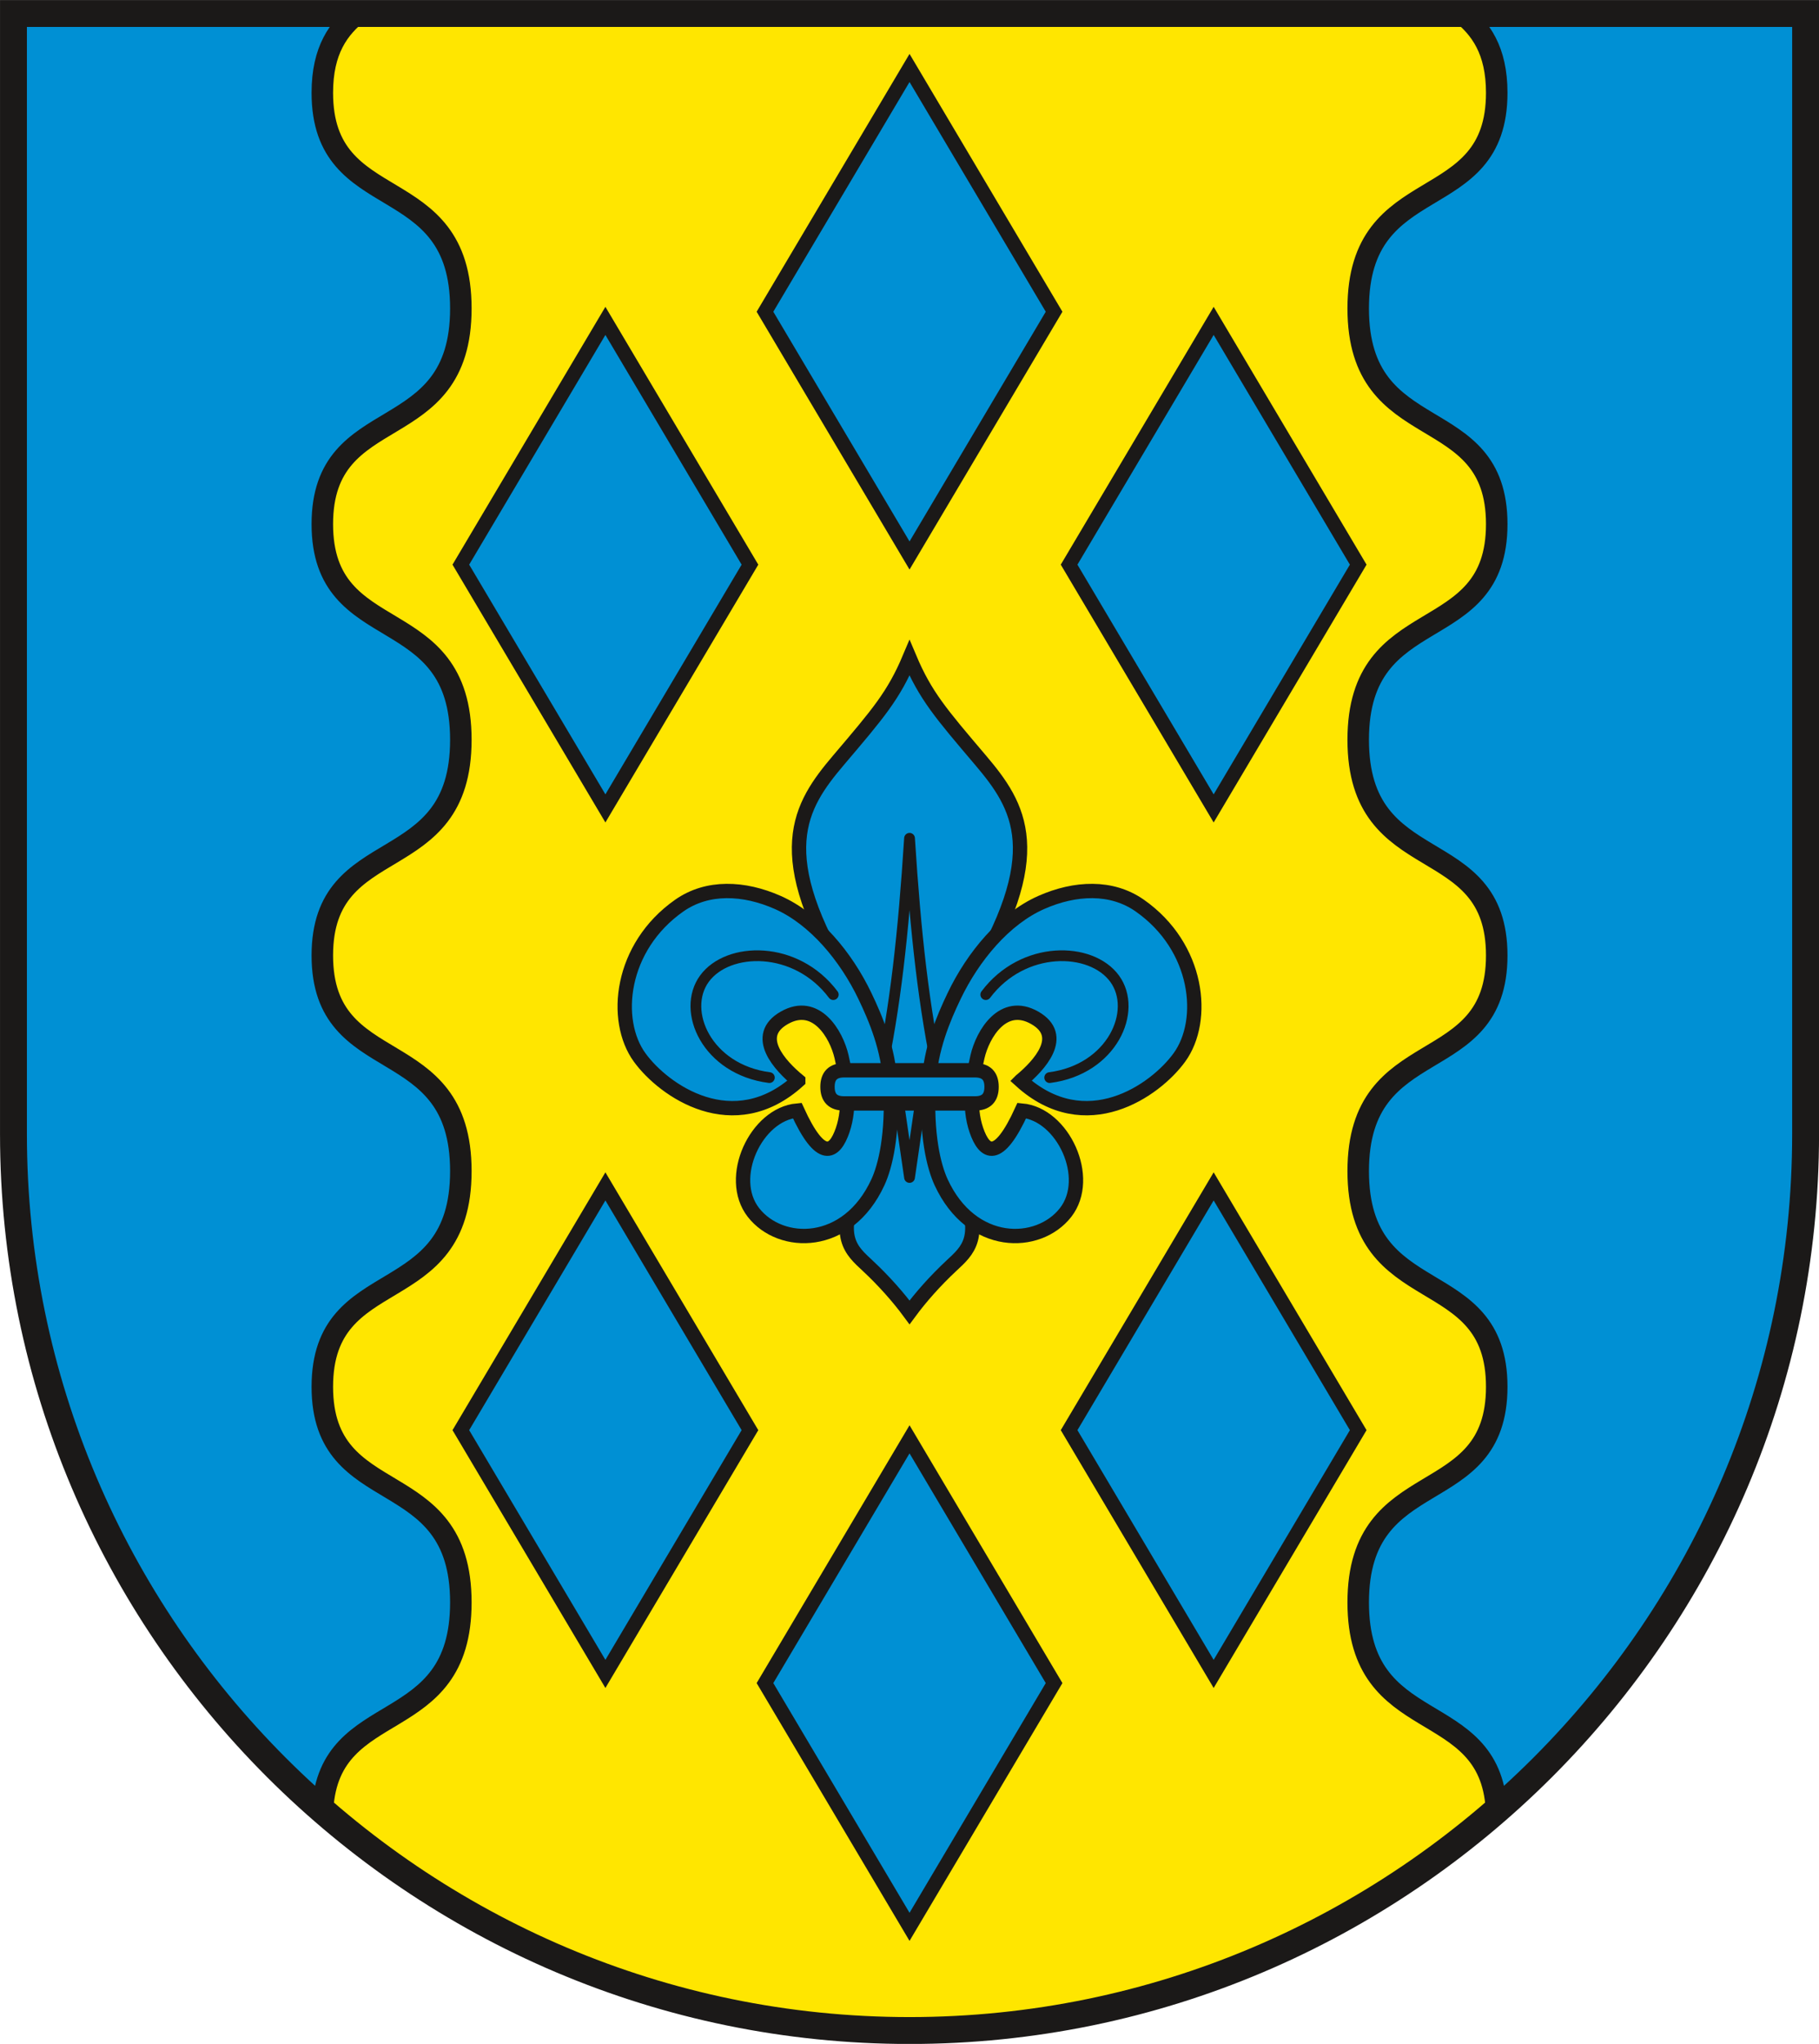
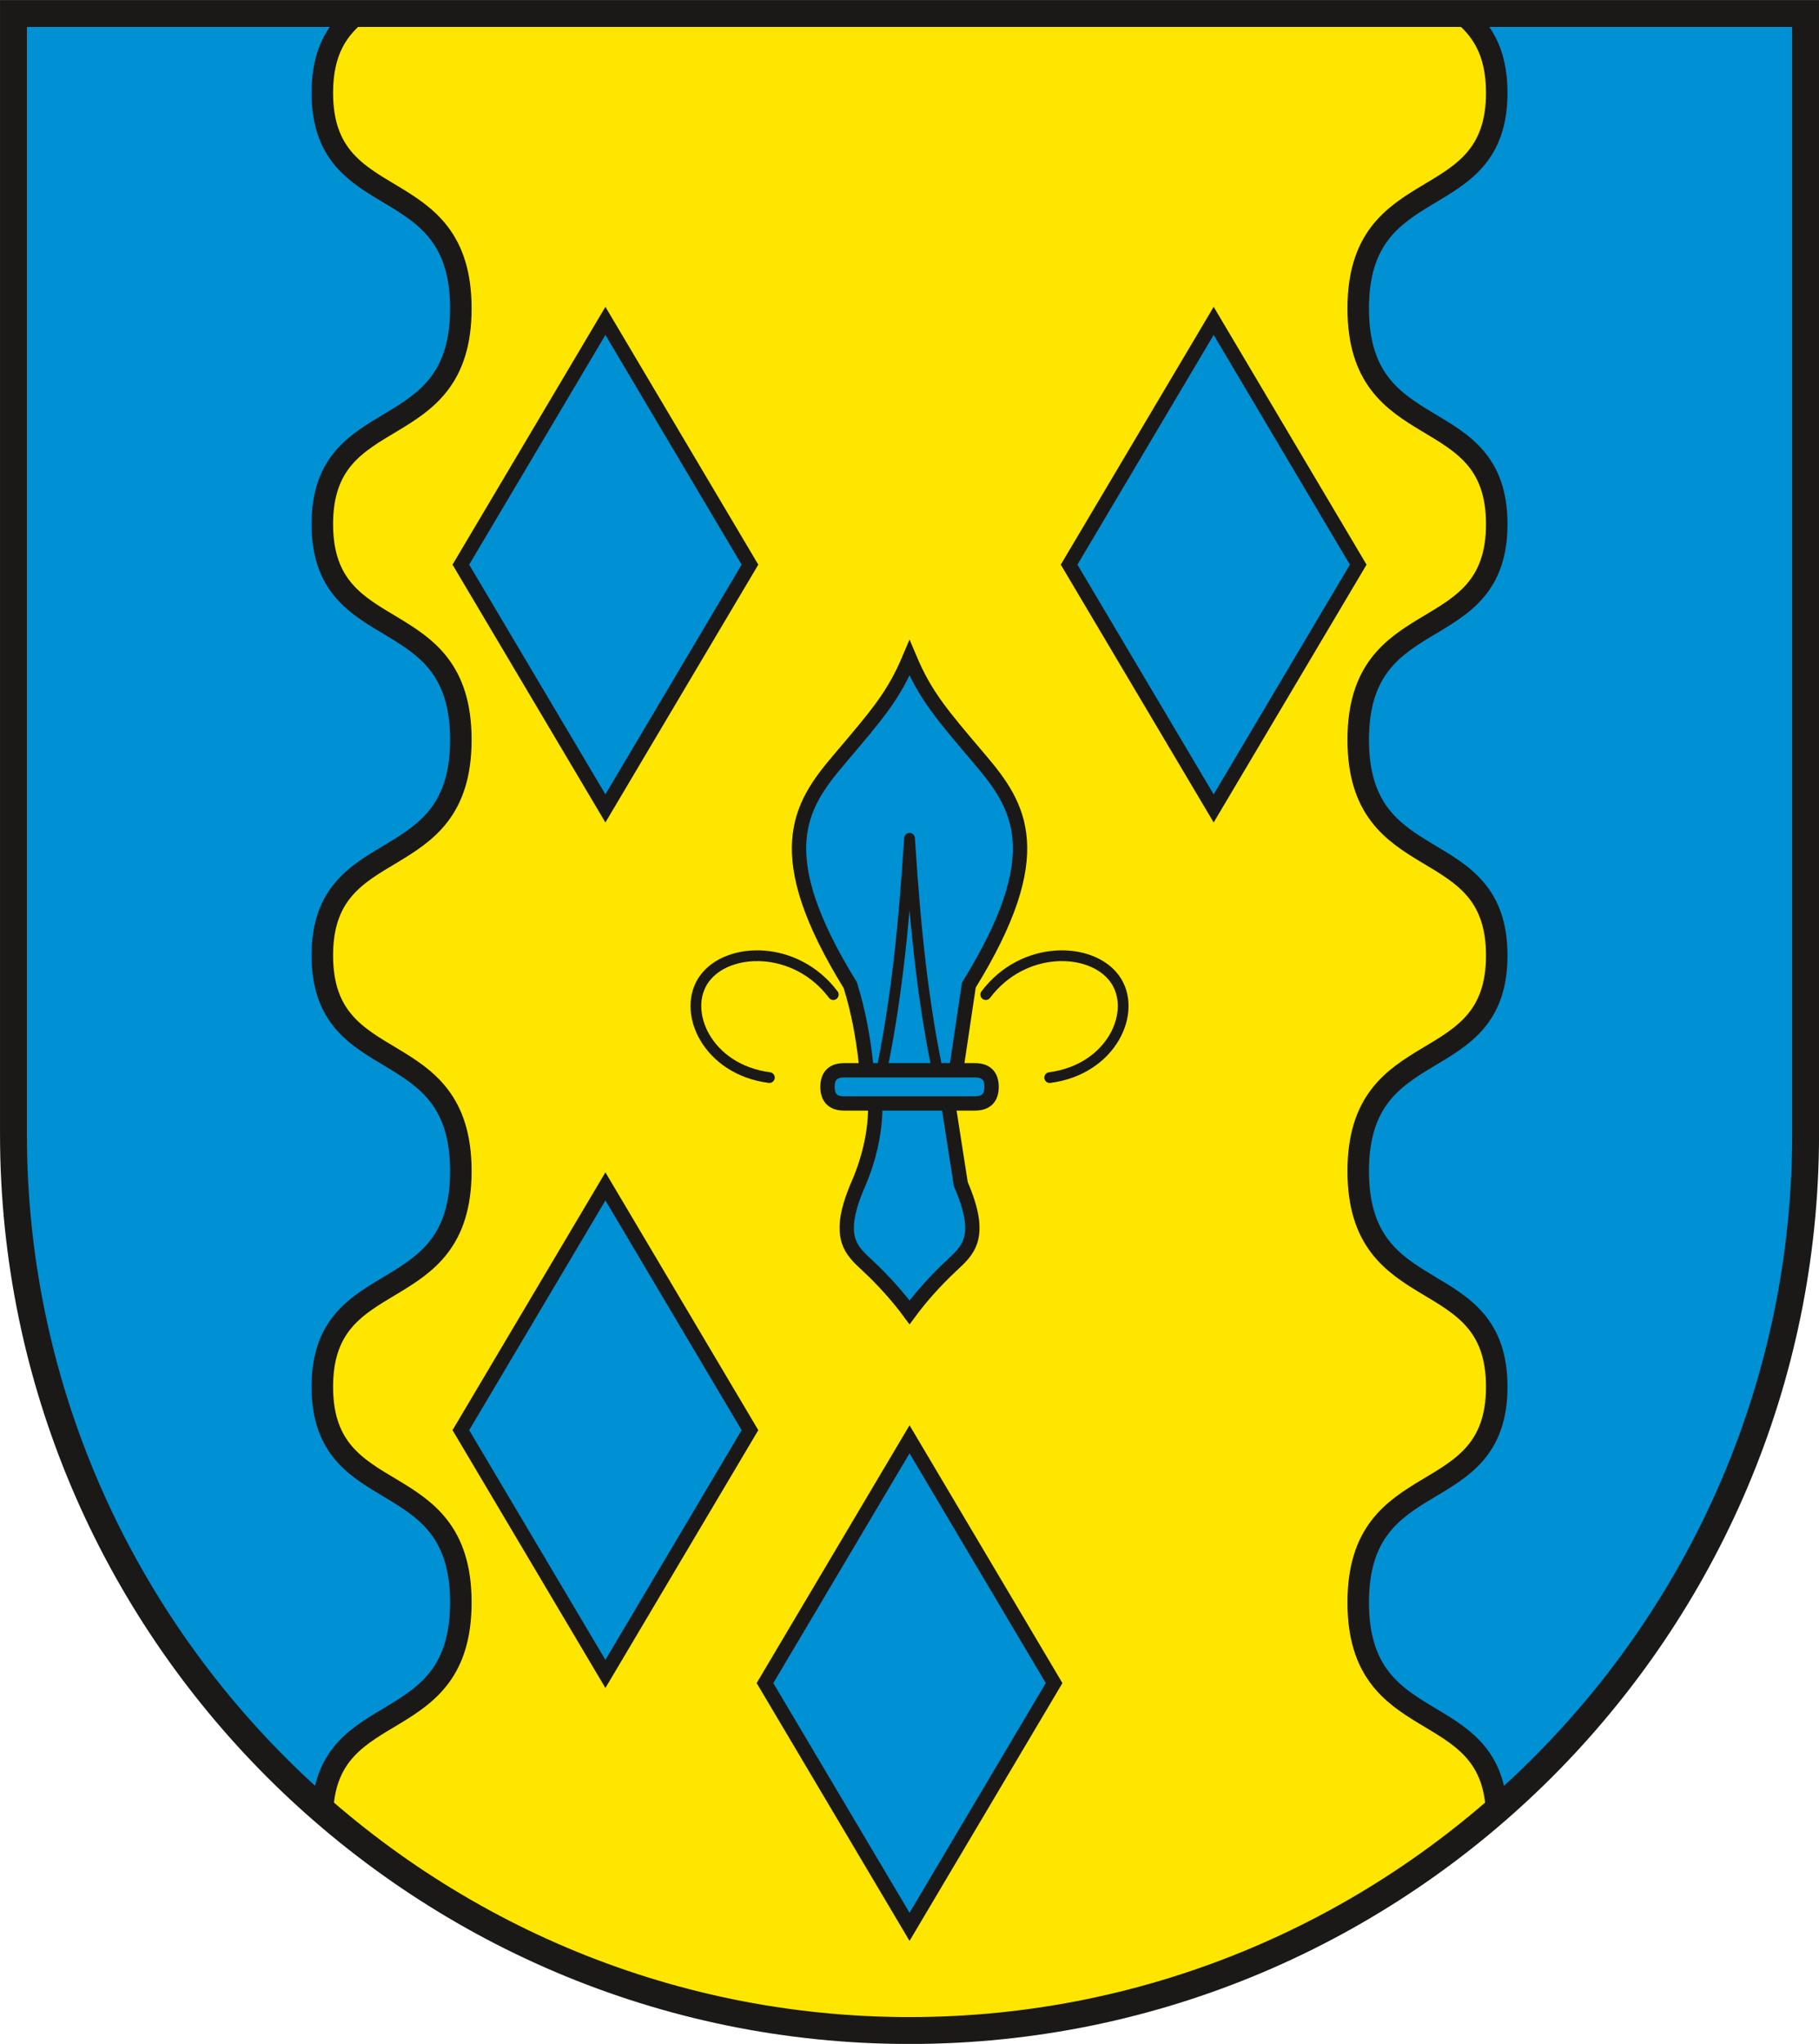
<svg xmlns="http://www.w3.org/2000/svg" xmlns:ns1="http://sodipodi.sourceforge.net/DTD/sodipodi-0.dtd" xmlns:ns2="http://www.inkscape.org/namespaces/inkscape" version="1.1" width="288" height="323.468" id="svg476" viewBox="0 0 288 323.468" ns1:docname="Elbe-Parey.svg" ns2:version="0.92.3 (2405546, 2018-03-11)">
  <defs id="defs480" />
  <ns1:namedview pagecolor="#ffffff" bordercolor="#666666" borderopacity="1" objecttolerance="10" gridtolerance="10" guidetolerance="10" ns2:pageopacity="0" ns2:pageshadow="2" ns2:window-width="1600" ns2:window-height="850" id="namedview478" showgrid="false" ns2:zoom="1.5857392" ns2:cx="136.60974" ns2:cy="176.09351" ns2:window-x="-8" ns2:window-y="-8" ns2:window-maximized="1" ns2:current-layer="svg476" />
  <g id="Layer1000" transform="matrix(1.001,0,0,1.001,-131.373,-354.856)">
    <path d="m 416.835,533.48 c 0,78.063 -63.669,141.732 -141.732,141.732 -78.063,0 -141.732,-63.669 -141.732,-141.732 V 356.315 h 283.464 z" style="fill:#ffe600;fill-rule:evenodd" id="path429" ns2:connector-curvature="0" />
    <path d="M 182.273,640.433 C 152.344,614.414 133.37,576.093 133.37,533.48 V 356.315 h 54.753 c -3.354,2.604 -5.899,6.13 -5.899,12.858 0,19.743 21.91,11.929 21.91,34.097 0,22.168 -21.91,14.354 -21.91,34.097 0,19.743 21.91,11.928 21.91,34.096 0,22.168 -21.91,14.354 -21.91,34.097 0,19.743 21.91,11.928 21.91,34.096 0,22.168 -21.91,14.354 -21.91,34.096 0,19.743 21.91,11.928 21.91,34.097 0,21.579 -20.758,14.752 -21.86,32.584 z" style="fill:#0090d4;fill-rule:evenodd;stroke:#1b1918;stroke-width:3.402;stroke-linecap:butt;stroke-linejoin:miter;stroke-dasharray:none" id="path431" ns2:connector-curvature="0" />
    <path d="m 367.932,640.433 c 29.929,-26.02 48.902,-64.34 48.902,-106.953 V 356.315 H 362.082 c 3.354,2.604 5.899,6.13 5.899,12.858 0,19.743 -21.91,11.929 -21.91,34.097 0,22.168 21.91,14.354 21.91,34.097 0,19.743 -21.91,11.928 -21.91,34.096 0,22.168 21.91,14.354 21.91,34.097 0,19.743 -21.91,11.928 -21.91,34.096 0,22.168 21.91,14.354 21.91,34.096 0,19.743 -21.91,11.928 -21.91,34.097 0,21.579 20.758,14.752 21.86,32.584 z" style="fill:#0090d4;fill-rule:evenodd;stroke:#1b1918;stroke-width:3.402;stroke-linecap:butt;stroke-linejoin:miter;stroke-dasharray:none" id="path433" ns2:connector-curvature="0" />
    <g id="Layer1001">
      <path d="m 297.967,620.598 -22.864,38.54 -22.864,-38.54 22.864,-38.54 z" style="fill:#0090d4;fill-rule:evenodd;stroke:#1b1918;stroke-width:2.268;stroke-linecap:butt;stroke-linejoin:miter;stroke-dasharray:none" id="path435" ns2:connector-curvature="0" />
      <path d="m 249.862,580.611 -22.864,38.54 -22.864,-38.54 22.864,-38.54 z" style="fill:#0090d4;fill-rule:evenodd;stroke:#1b1918;stroke-width:2.268;stroke-linecap:butt;stroke-linejoin:miter;stroke-dasharray:none" id="path437" ns2:connector-curvature="0" />
-       <path d="m 346.071,580.611 -22.864,38.54 -22.864,-38.54 22.864,-38.54 z" style="fill:#0090d4;fill-rule:evenodd;stroke:#1b1918;stroke-width:2.268;stroke-linecap:butt;stroke-linejoin:miter;stroke-dasharray:none" id="path439" ns2:connector-curvature="0" />
    </g>
    <g id="Layer1002">
-       <path d="m 297.967,403.786 -22.864,-38.54 -22.864,38.54 22.864,38.54 z" style="fill:#0090d4;fill-rule:evenodd;stroke:#1b1918;stroke-width:2.268;stroke-linecap:butt;stroke-linejoin:miter;stroke-dasharray:none" id="path442" ns2:connector-curvature="0" />
      <path d="m 249.862,443.773 -22.864,-38.54 -22.864,38.54 22.864,38.54 z" style="fill:#0090d4;fill-rule:evenodd;stroke:#1b1918;stroke-width:2.268;stroke-linecap:butt;stroke-linejoin:miter;stroke-dasharray:none" id="path444" ns2:connector-curvature="0" />
      <path d="m 346.071,443.773 -22.864,-38.54 -22.864,38.54 22.864,38.54 z" style="fill:#0090d4;fill-rule:evenodd;stroke:#1b1918;stroke-width:2.268;stroke-linecap:butt;stroke-linejoin:miter;stroke-dasharray:none" id="path446" ns2:connector-curvature="0" />
    </g>
    <g id="Layer1003">
      <g id="Layer1004">
        <path d="m 284.483,510.248 c 12.857,-20.824 8.026,-28.288 1.799,-35.62 -6.227,-7.332 -8.668,-10.156 -11.18,-16.103 -2.512,5.947 -4.953,8.771 -11.18,16.103 -6.227,7.332 -11.058,14.795 1.799,35.62 2.6,8.196 2.807,16.673 2.807,16.673 l 13.446,0.144 z" style="fill:#0090d4;fill-rule:evenodd;stroke:#1b1918;stroke-width:2.268;stroke-linecap:butt;stroke-linejoin:miter;stroke-dasharray:none" id="path449" ns2:connector-curvature="0" />
        <path d="m 279.806,525.137 c -2.445,-11.28 -3.748,-23.106 -4.703,-38.1 -0.956,14.993 -2.258,26.819 -4.703,38.1" style="fill:none;stroke:#1b1918;stroke-width:1.701;stroke-linecap:round;stroke-linejoin:round;stroke-dasharray:none" id="path451" ns2:connector-curvature="0" />
      </g>
      <g id="Layer1005">
        <g id="Layer1006">
          <path d="m 283.213,541.718 c 3.658,8.428 1.113,10.466 -1.484,12.89 -2.597,2.424 -4.877,5.013 -6.626,7.382 -1.749,-2.369 -4.029,-4.958 -6.626,-7.382 -2.597,-2.424 -5.142,-4.462 -1.484,-12.89 3.658,-8.428 2.521,-14.674 2.521,-14.674 h 11.409 z" style="fill:#0090d4;fill-rule:evenodd;stroke:#1b1918;stroke-width:2.268;stroke-linecap:butt;stroke-linejoin:miter;stroke-dasharray:none" id="path454" ns2:connector-curvature="0" />
-           <path d="m 276.934,528.119 -1.831,12.543 -1.831,-12.543" style="fill:none;stroke:#1b1918;stroke-width:1.701;stroke-linecap:round;stroke-linejoin:round;stroke-dasharray:none" id="path456" ns2:connector-curvature="0" />
        </g>
        <g id="Layer1007">
-           <path d="m 257.5,525.361 c -2.908,-2.404 -7.227,-7.066 -2.212,-9.935 5.015,-2.87 8.235,2.557 9.063,6.141 0.829,3.584 1.454,7.902 0.173,11.619 -1.282,3.717 -3.456,5.064 -7.181,-3.107 -6.498,0.579 -11.214,10.633 -6.924,16.124 4.29,5.491 14.86,5.674 19.685,-4.789 1.142,-2.478 2.424,-7.503 1.963,-15.586 -0.318,-5.578 -2.289,-10.237 -4.016,-13.845 -2.987,-6.241 -7.942,-12.218 -13.786,-14.8 -5.357,-2.367 -11.117,-2.633 -15.578,0.49 -9.36,6.554 -10.534,18.135 -6.275,24.008 3.83,5.281 14.841,12.964 25.087,3.681 z" style="fill:#0090d4;fill-rule:evenodd;stroke:#1b1918;stroke-width:2.268;stroke-linecap:butt;stroke-linejoin:miter;stroke-dasharray:none" id="path459" ns2:connector-curvature="0" />
          <path d="m 263.039,511.749 c -5.895,-7.849 -16.675,-7.603 -20.381,-2.514 -3.705,5.089 0.393,14.349 10.274,15.636" style="fill:none;stroke:#1b1918;stroke-width:1.701;stroke-linecap:round;stroke-linejoin:round;stroke-dasharray:none" id="path461" ns2:connector-curvature="0" />
        </g>
        <g id="Layer1008">
-           <path d="m 292.703,525.361 c 2.908,-2.404 7.227,-7.066 2.212,-9.935 -5.015,-2.87 -8.235,2.557 -9.063,6.141 -0.829,3.584 -1.454,7.902 -0.173,11.619 1.282,3.717 3.456,5.064 7.181,-3.107 6.498,0.579 11.214,10.633 6.924,16.124 -4.29,5.491 -14.86,5.674 -19.686,-4.789 -1.142,-2.478 -2.424,-7.503 -1.963,-15.586 0.318,-5.578 2.289,-10.237 4.016,-13.845 2.987,-6.241 7.942,-12.218 13.786,-14.8 5.357,-2.367 11.117,-2.633 15.578,0.49 9.36,6.554 10.534,18.135 6.275,24.008 -3.83,5.281 -14.841,12.964 -25.087,3.681 z" style="fill:#0090d4;fill-rule:evenodd;stroke:#1b1918;stroke-width:2.268;stroke-linecap:butt;stroke-linejoin:miter;stroke-dasharray:none" id="path464" ns2:connector-curvature="0" />
          <path d="m 287.165,511.749 c 5.895,-7.849 16.675,-7.603 20.381,-2.514 3.705,5.089 -0.393,14.349 -10.274,15.636" style="fill:none;stroke:#1b1918;stroke-width:1.701;stroke-linecap:round;stroke-linejoin:round;stroke-dasharray:none" id="path466" ns2:connector-curvature="0" />
        </g>
        <path d="m 262.127,526.335 v 3e-4 q 0,2.618 2.618,2.618 h 20.716 q 2.618,0 2.618,-2.618 v -3e-4 q 0,-2.618 -2.618,-2.618 h -20.716 q -2.618,0 -2.618,2.618 z" style="fill:#0090d4;fill-rule:evenodd;stroke:#1b1918;stroke-width:2.268;stroke-linecap:butt;stroke-linejoin:miter;stroke-dasharray:none" id="path469" ns2:connector-curvature="0" />
      </g>
    </g>
    <path d="m 416.835,533.798 c 0,78.063 -63.669,141.732 -141.732,141.732 -78.063,0 -141.732,-63.669 -141.732,-141.732 V 356.633 h 283.464 z" style="fill:none;stroke:#1b1918;stroke-width:4.252;stroke-linecap:butt;stroke-linejoin:miter;stroke-dasharray:none" id="path473" ns2:connector-curvature="0" />
  </g>
</svg>